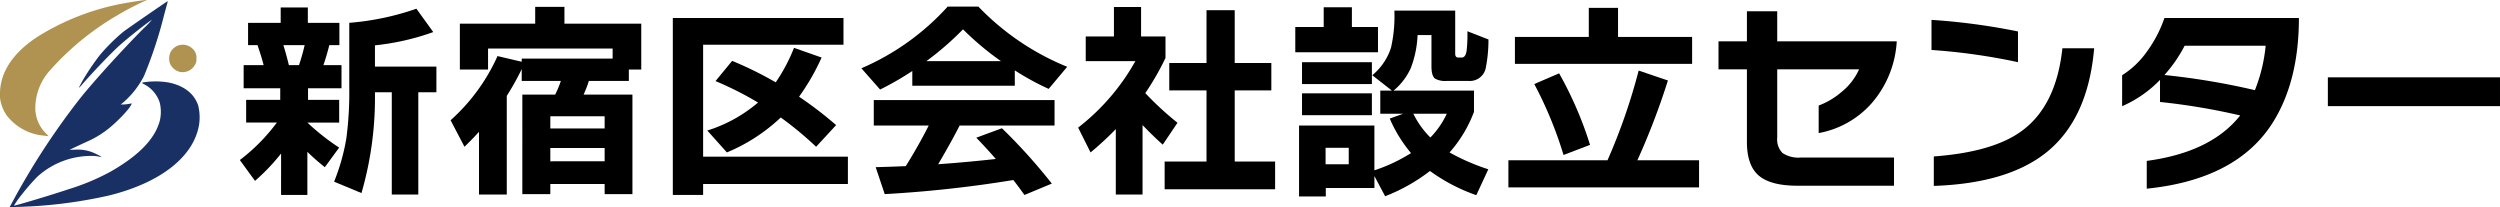
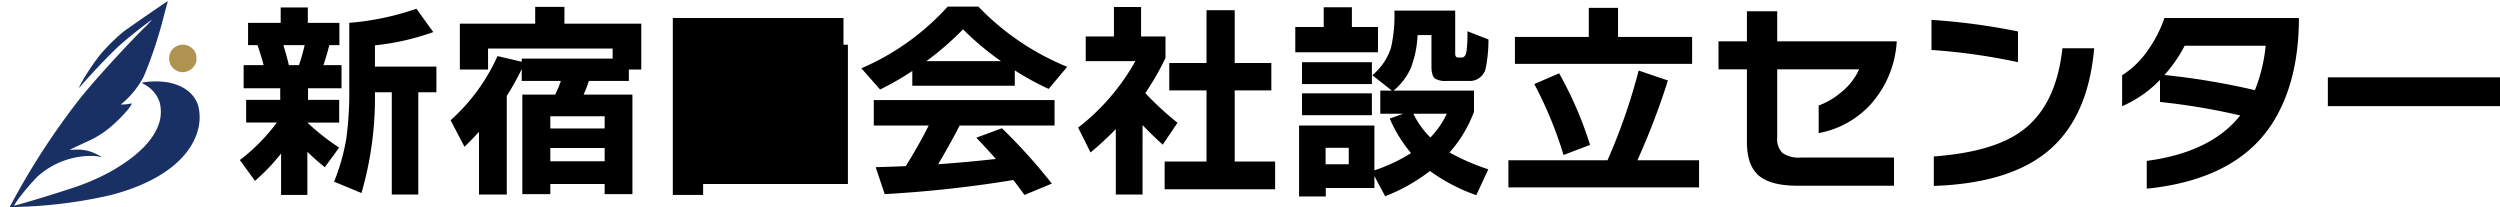
<svg xmlns="http://www.w3.org/2000/svg" width="439.385" height="36.418" viewBox="0 0 439.385 36.418">
  <defs>
    <clipPath id="a">
      <rect width="35.083" height="36.418" fill="none" />
    </clipPath>
  </defs>
  <g transform="translate(-25.844 -31.838)">
    <g transform="translate(25.844 31.838)">
      <g transform="translate(0 0)" clip-path="url(#a)">
        <path d="M1.155,35.686A128,128,0,0,1,13.218,17.168c2.436-3.045,7.632-8.761,11.2-12.328a13.244,13.244,0,0,0,1.431-1.509c-1.34.927-4.2,3.2-5.617,4.465-1.462,1.3-4.645,4.622-6.666,6.938a4.365,4.365,0,0,1-.595.623,21.7,21.7,0,0,1,1.214-2.186,40.968,40.968,0,0,1,2.51-3.619,33.49,33.49,0,0,1,4.065-4.042C21.68,4.809,28.564.067,28.6.1a1.215,1.215,0,0,1-.076.4c-.052.211-.33,1.206-.6,2.223a75.121,75.121,0,0,1-3.482,10.52,15.455,15.455,0,0,1-3.7,4.7l-.407.31h.481a8.233,8.233,0,0,0,.989-.105,1.663,1.663,0,0,1,.506-.06,6.227,6.227,0,0,1-.671,1.032A25.83,25.83,0,0,1,18.6,22.174a16.893,16.893,0,0,1-4.252,2.64c-.912.421-1.961.912-2.329,1.086l-.665.316,1-.023a7.1,7.1,0,0,1,3.823.832,3.61,3.61,0,0,1,.768.444c0,.037-.083.029-.188-.006a6.517,6.517,0,0,0-1.018-.161A14.065,14.065,0,0,0,5.64,31a38.791,38.791,0,0,0-2.684,3.09,15.46,15.46,0,0,0-1.365,1.938c.083.076,6.575-1.868,9.516-2.857A40.23,40.23,0,0,0,18.5,30.092c5.029-2.859,7.865-5.784,8.724-8.994a6.877,6.877,0,0,0-.006-3.138A5.482,5.482,0,0,0,24.463,14.7c-.551-.281-.52-.3.646-.438a13.8,13.8,0,0,1,3.794.151c2.646.582,4.4,1.976,5.066,4.034a8.516,8.516,0,0,1,.144,3.4c-.943,5.563-6.666,10.088-15.645,12.357A81.958,81.958,0,0,1,2.226,36.252l-1.412.054Z" transform="translate(0.866 0.112)" fill="#193064" />
-         <path d="M7.675,23.832a9.213,9.213,0,0,1-6.492-3.544,6.779,6.779,0,0,1-.981-2.1A4.814,4.814,0,0,1,0,16.45c0-3.823,2.4-7.359,6.93-10.2A43.155,43.155,0,0,1,21.979.549c1.276-.242,3.757-.6,3.809-.543a4.34,4.34,0,0,1-.642.3A46.635,46.635,0,0,0,20.7,2.644,48.247,48.247,0,0,0,8.61,12.567a9.91,9.91,0,0,0-2.4,6.242,6.263,6.263,0,0,0,1.831,4.6,5.539,5.539,0,0,1,.5.535c-.017-.006-.4-.062-.861-.114" transform="translate(0 0.001)" fill="#b09350" />
        <path d="M16.356,8.6a2.5,2.5,0,0,1-1.808-1.5,2.648,2.648,0,0,1,.12-2.027,2.44,2.44,0,0,1,3.868-.543,2.04,2.04,0,0,1,.656,1.7A1.638,1.638,0,0,1,18.965,7.3a2.49,2.49,0,0,1-2.609,1.3" transform="translate(15.327 4.048)" fill="#b09350" />
      </g>
    </g>
    <g transform="translate(670.066 -898.813)">
      <path d="M-594.82,957.629a35.173,35.173,0,0,1-4.586,4.809l-2.663-3.662a32.736,32.736,0,0,0,6.509-6.584h-5.4V948.2h5.991v-2.034H-601.4V942.1h3.513q-.3-1.223-1.072-3.514h-1.664v-3.921h5.732v-2.7h4.771v2.7h5.548v3.921h-1.775q-.444,1.812-1.036,3.514h3.181v4.068h-5.881V948.2h5.474v3.994H-590.2a40.55,40.55,0,0,0,5.585,4.4l-2.515,3.439a36.918,36.918,0,0,1-3.07-2.7v7.583h-4.623Zm4.142-19.047h-3.735q.591,1.961.961,3.514h1.776A33.622,33.622,0,0,0-590.678,938.582Zm23.154,8.284h-3.181v17.976h-4.66V946.866h-2.959a60.353,60.353,0,0,1-2.367,17.717l-4.809-2A36.682,36.682,0,0,0-583.354,955a61.661,61.661,0,0,0,.518-9.024V934.661a47.086,47.086,0,0,0,11.8-2.478l2.959,4.105a43.444,43.444,0,0,1-10.245,2.33v3.736h10.8Z" />
      <path d="M-555.153,964.842h-4.882V953.819q-1.184,1.3-2.552,2.626l-2.441-4.66a33.514,33.514,0,0,0,8.248-11.28l4.253,1v-.556h15.978v-1.774h-21.895v3.7H-563.4v-8.063h13.24v-2.958h5.141v2.958h13.5v8.063H-533.7v2h-7.028a19.878,19.878,0,0,1-.924,2.4h8.581v17.495h-4.883v-1.776H-547.5v1.776h-4.919V947.273h5.77a17.222,17.222,0,0,0,1-2.4h-6.88V942.8a45.66,45.66,0,0,1-2.626,4.7Zm17.2-11.614v-2.145H-547.5v2.145Zm0,5.77v-2.33H-547.5V959Z" />
-       <path d="M-495.2,962.992h-25.446v1.924h-5.326V933.811h29.995v4.7h-24.669v19.677H-495.2Zm-4.623-22.228a39.258,39.258,0,0,1-3.958,6.88,69.113,69.113,0,0,1,6.51,4.993l-3.514,3.808A61.363,61.363,0,0,0-507,951.3a31.088,31.088,0,0,1-9.469,6.139l-3.44-3.846a25.433,25.433,0,0,0,8.914-4.919,58.933,58.933,0,0,0-7.471-3.773l2.922-3.551a62.99,62.99,0,0,1,7.656,3.773,30.3,30.3,0,0,0,3.218-6.065Z" />
+       <path d="M-495.2,962.992h-25.446v1.924h-5.326V933.811h29.995v4.7h-24.669H-495.2Zm-4.623-22.228a39.258,39.258,0,0,1-3.958,6.88,69.113,69.113,0,0,1,6.51,4.993l-3.514,3.808A61.363,61.363,0,0,0-507,951.3a31.088,31.088,0,0,1-9.469,6.139l-3.44-3.846a25.433,25.433,0,0,0,8.914-4.919,58.933,58.933,0,0,0-7.471-3.773l2.922-3.551a62.99,62.99,0,0,1,7.656,3.773,30.3,30.3,0,0,0,3.218-6.065Z" />
      <path d="M-465.869,945.72h-18.012v-2.589a51.785,51.785,0,0,1-5.659,3.255l-3.292-3.736a43.584,43.584,0,0,0,15.165-10.837h5.4a45.237,45.237,0,0,0,15.609,10.579l-3.255,3.882a46.3,46.3,0,0,1-5.955-3.254Zm-.259,16.57a212.938,212.938,0,0,1-22.6,2.478l-1.59-4.735q2.773-.074,5.289-.184,2.33-3.737,4.031-7.139h-9.653v-4.475h31.771v4.475h-16.681q-1.407,2.775-3.773,6.806,4.771-.333,10.134-.925-1.85-2.108-3.439-3.736l4.512-1.664a98.324,98.324,0,0,1,8.766,9.727l-4.808,2Q-465.277,963.362-466.128,962.29Zm-15.275-20.9h13.093a50.2,50.2,0,0,1-6.657-5.585A52.441,52.441,0,0,1-481.4,941.393Z" />
      <path d="M-443.415,964.842h-4.7v-11.5a55.052,55.052,0,0,1-4.438,4.1l-2.182-4.364a38.455,38.455,0,0,0,10.06-11.687H-453.4v-4.328h4.956v-5.178h4.771v5.178h4.291v3.773a46.32,46.32,0,0,1-3.551,6.177,54.7,54.7,0,0,0,5.659,5.214l-2.589,3.847q-1.7-1.516-3.551-3.439Zm23.3-.925h-19.417v-4.882h7.36v-12.5h-6.547v-4.807h6.547v-9.284h4.956v9.284h6.436v4.807h-6.436v12.5h7.1Z" />
      <path d="M-402.035,939.839H-416.57V935.4h4.993v-3.476h4.956V935.4h4.586Zm-.629,23.856h-8.544v1.48h-4.7V952.71h13.241v7.878a28.823,28.823,0,0,0,6.436-3.032,24.3,24.3,0,0,1-3.736-6.067l2.367-.85h-4.031V946.57h2.034l-3.44-2.7a10.337,10.337,0,0,0,3.292-4.846,25.087,25.087,0,0,0,.592-6.509h10.689V940.1q0,.666.555.666h.592q.664,0,.85-1.147a24.5,24.5,0,0,0,.148-3.476l3.7,1.442a25.034,25.034,0,0,1-.518,5.215,2.857,2.857,0,0,1-3.033,2.071H-389.9a3.594,3.594,0,0,1-2.108-.407q-.629-.478-.629-2.145v-5.51h-2.441a18.067,18.067,0,0,1-1.2,5.825,10.99,10.99,0,0,1-3.014,3.938h14.129v3.736a22.876,22.876,0,0,1-4.291,7.138,37.6,37.6,0,0,0,6.806,2.959l-2.109,4.549A31.364,31.364,0,0,1-392.9,960.7a31.2,31.2,0,0,1-7.878,4.439l-1.887-3.551Zm-.443-18.271h-12.28v-3.847h12.28Zm0,5.473h-12.28v-3.845h12.28Zm-4.069,8.619v-2.885h-4.069v2.885Zm14.35-4.7a15.1,15.1,0,0,0,2.886-4.179h-5.881A15.312,15.312,0,0,0-392.826,954.818Z" />
      <path d="M-345.606,963.584h-33.509v-4.771h17.42a103.374,103.374,0,0,0,5.474-15.756l5.141,1.738a126.006,126.006,0,0,1-5.363,14.018h10.837Zm-1.22-21.711h-31.142V937.14h12.982v-5.105h5.141v5.105h13.019Zm-17.939,14.24-4.66,1.776a69.057,69.057,0,0,0-5.141-12.465l4.365-1.886A64.847,64.847,0,0,1-364.765,956.113Z" />
      <path d="M-310.861,937.916a18.111,18.111,0,0,1-4.438,10.911,16.323,16.323,0,0,1-9.284,5.215V949.2a13.161,13.161,0,0,0,3.995-2.367,10.766,10.766,0,0,0,3.107-3.994h-14.388v11.983a3.426,3.426,0,0,0,.925,2.719,5.065,5.065,0,0,0,3.255.795h16.347v4.956h-16.976q-4.883,0-6.953-1.923-1.924-1.812-1.924-5.77v-12.76h-4.993v-4.919h4.993v-5.289h5.326v5.289Z" />
      <path d="M-289.554,941.577a107.011,107.011,0,0,0-15.2-2.144v-5.289a113.225,113.225,0,0,1,15.2,2.034Zm13.389-2.44q-1.072,12.39-8.359,18.27-6.806,5.475-19.824,5.918v-5.178q10.465-.777,15.5-4.512,6.027-4.438,7.1-14.5Z" />
      <path d="M-240.181,933.811q0,10.947-4.476,18.2-6.288,10.172-22.265,11.8v-4.882q11.317-1.516,16.422-7.989a114.541,114.541,0,0,0-14.092-2.368v-3.882a20.7,20.7,0,0,1-6.658,4.623v-5.437a15.424,15.424,0,0,0,4.346-4.142,22.2,22.2,0,0,0,3.089-5.918Zm-5.844,4.881h-14.24a24.577,24.577,0,0,1-3.55,5.142,126.287,126.287,0,0,1,15.9,2.663A28.1,28.1,0,0,0-246.025,938.692Z" />
      <path d="M-204.838,949.308h-30.254V944.24h30.254Z" />
    </g>
  </g>
</svg>